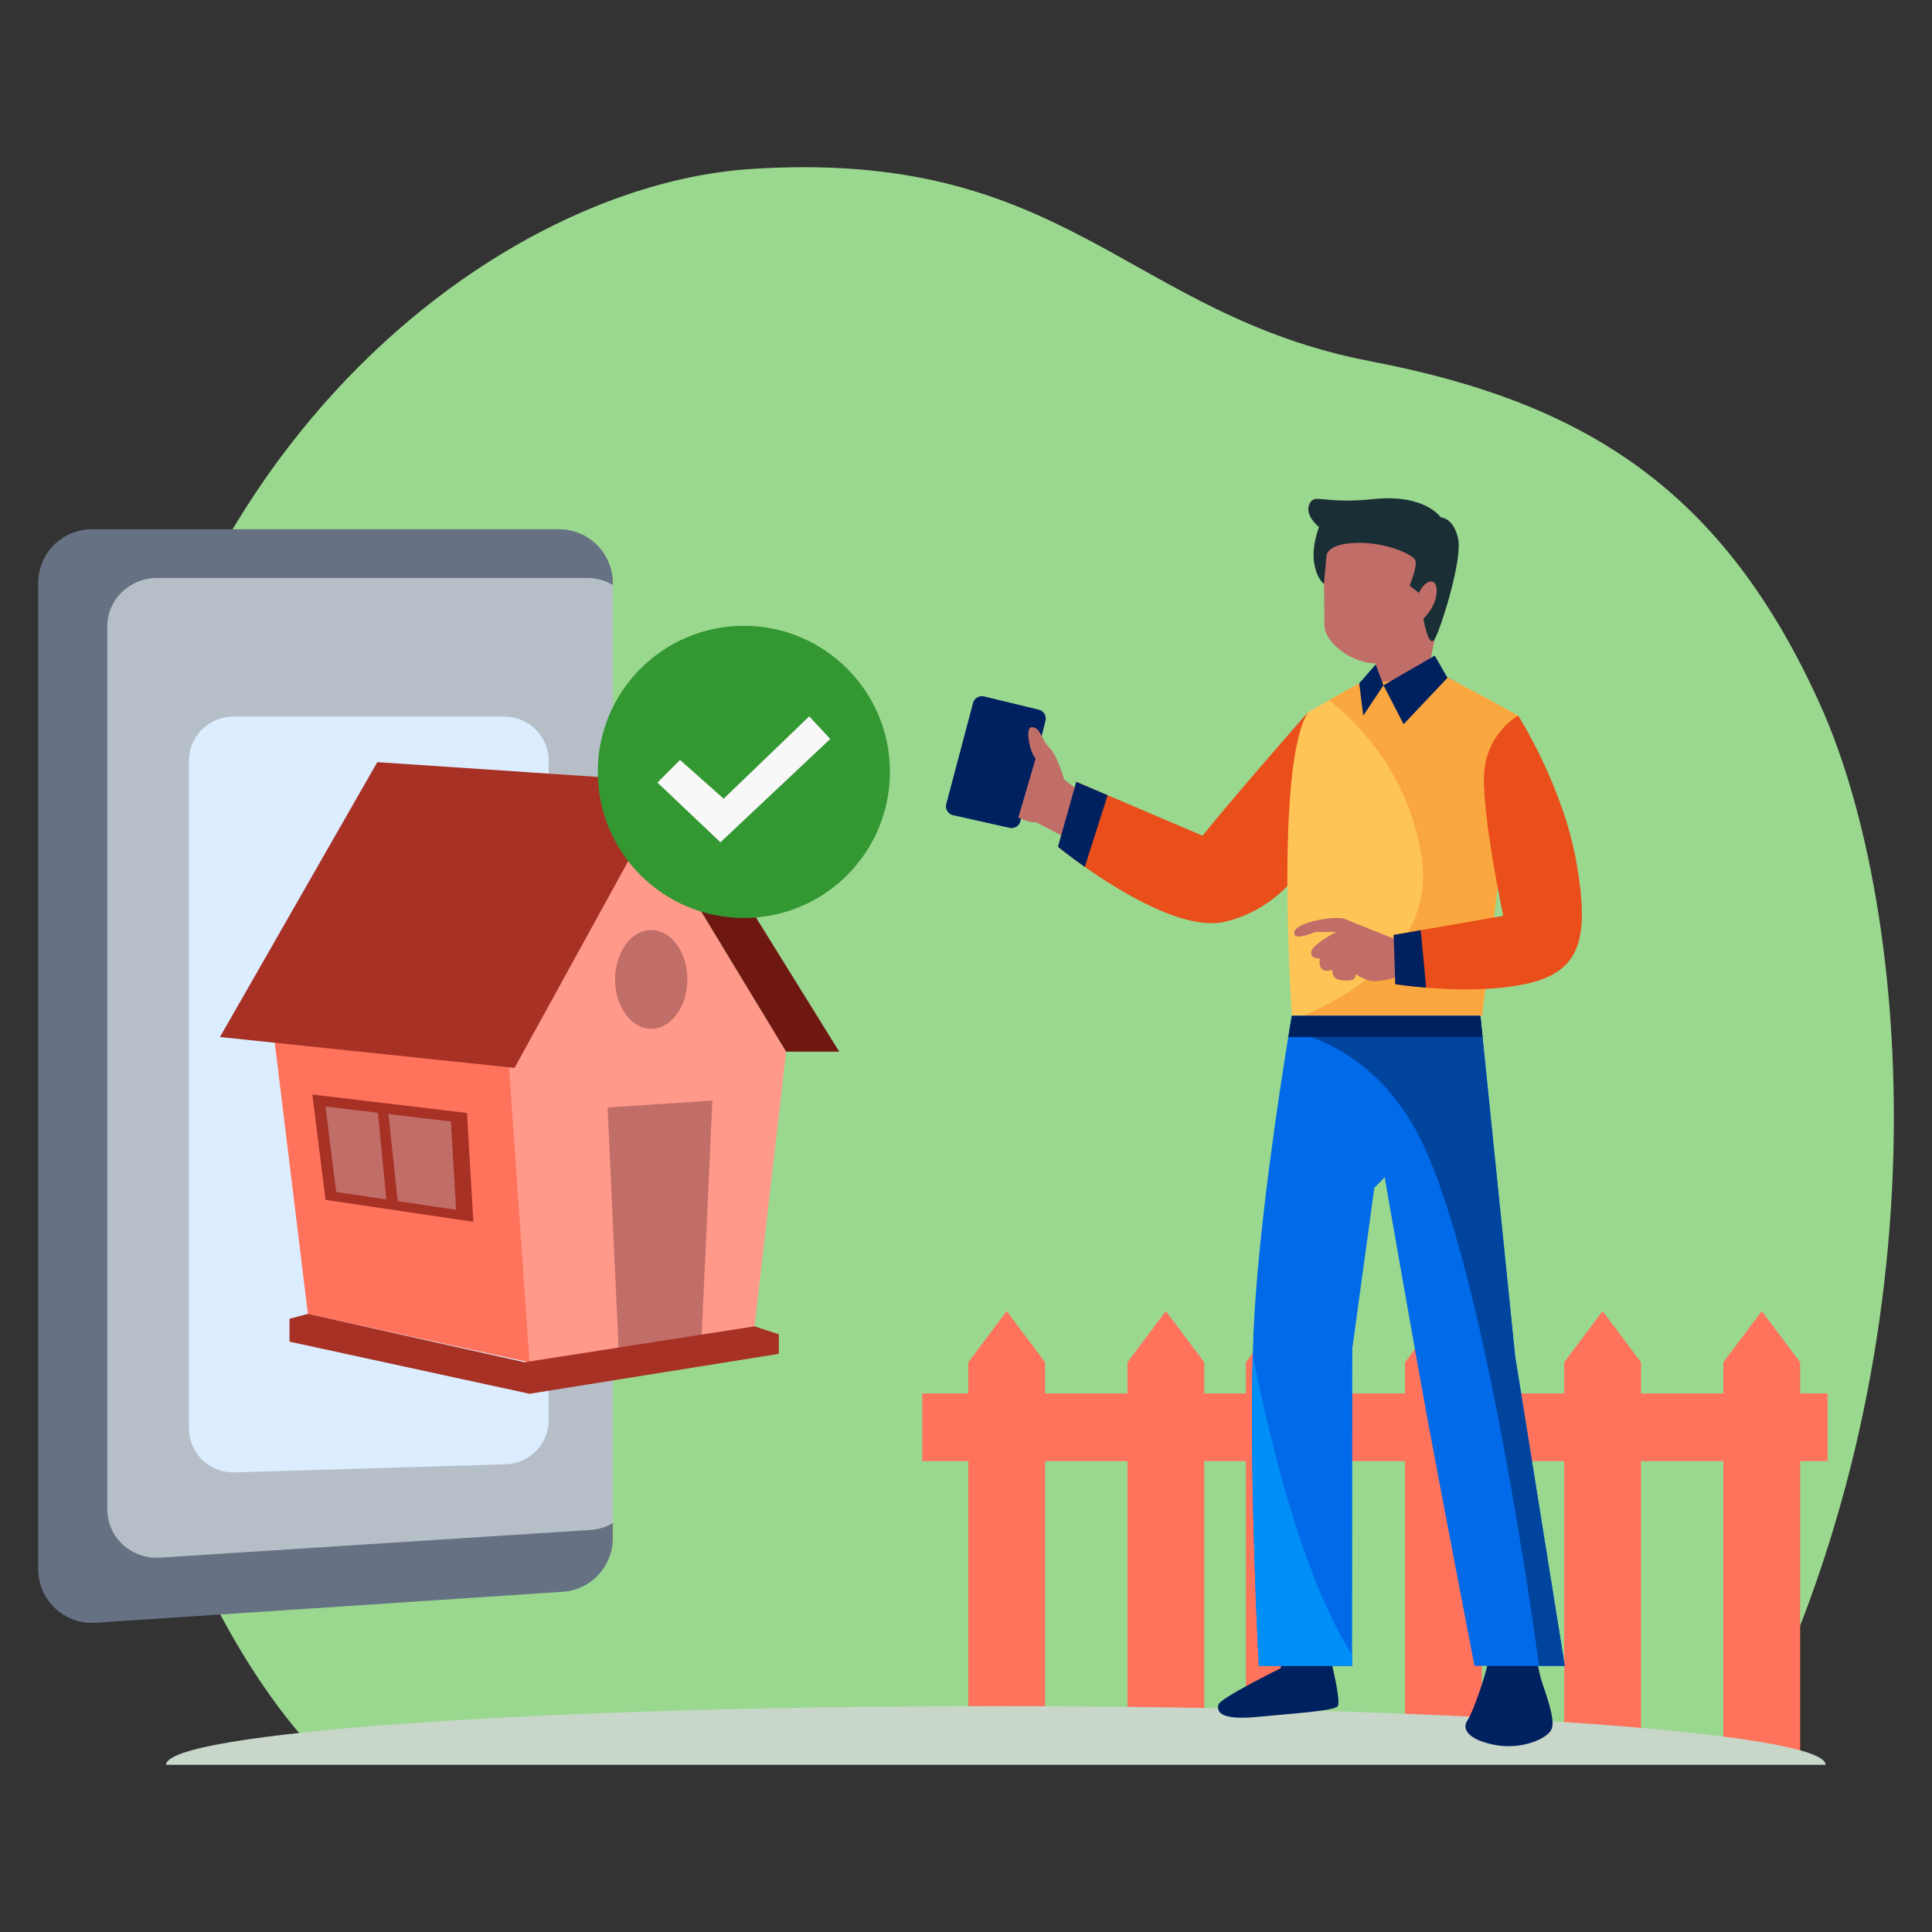
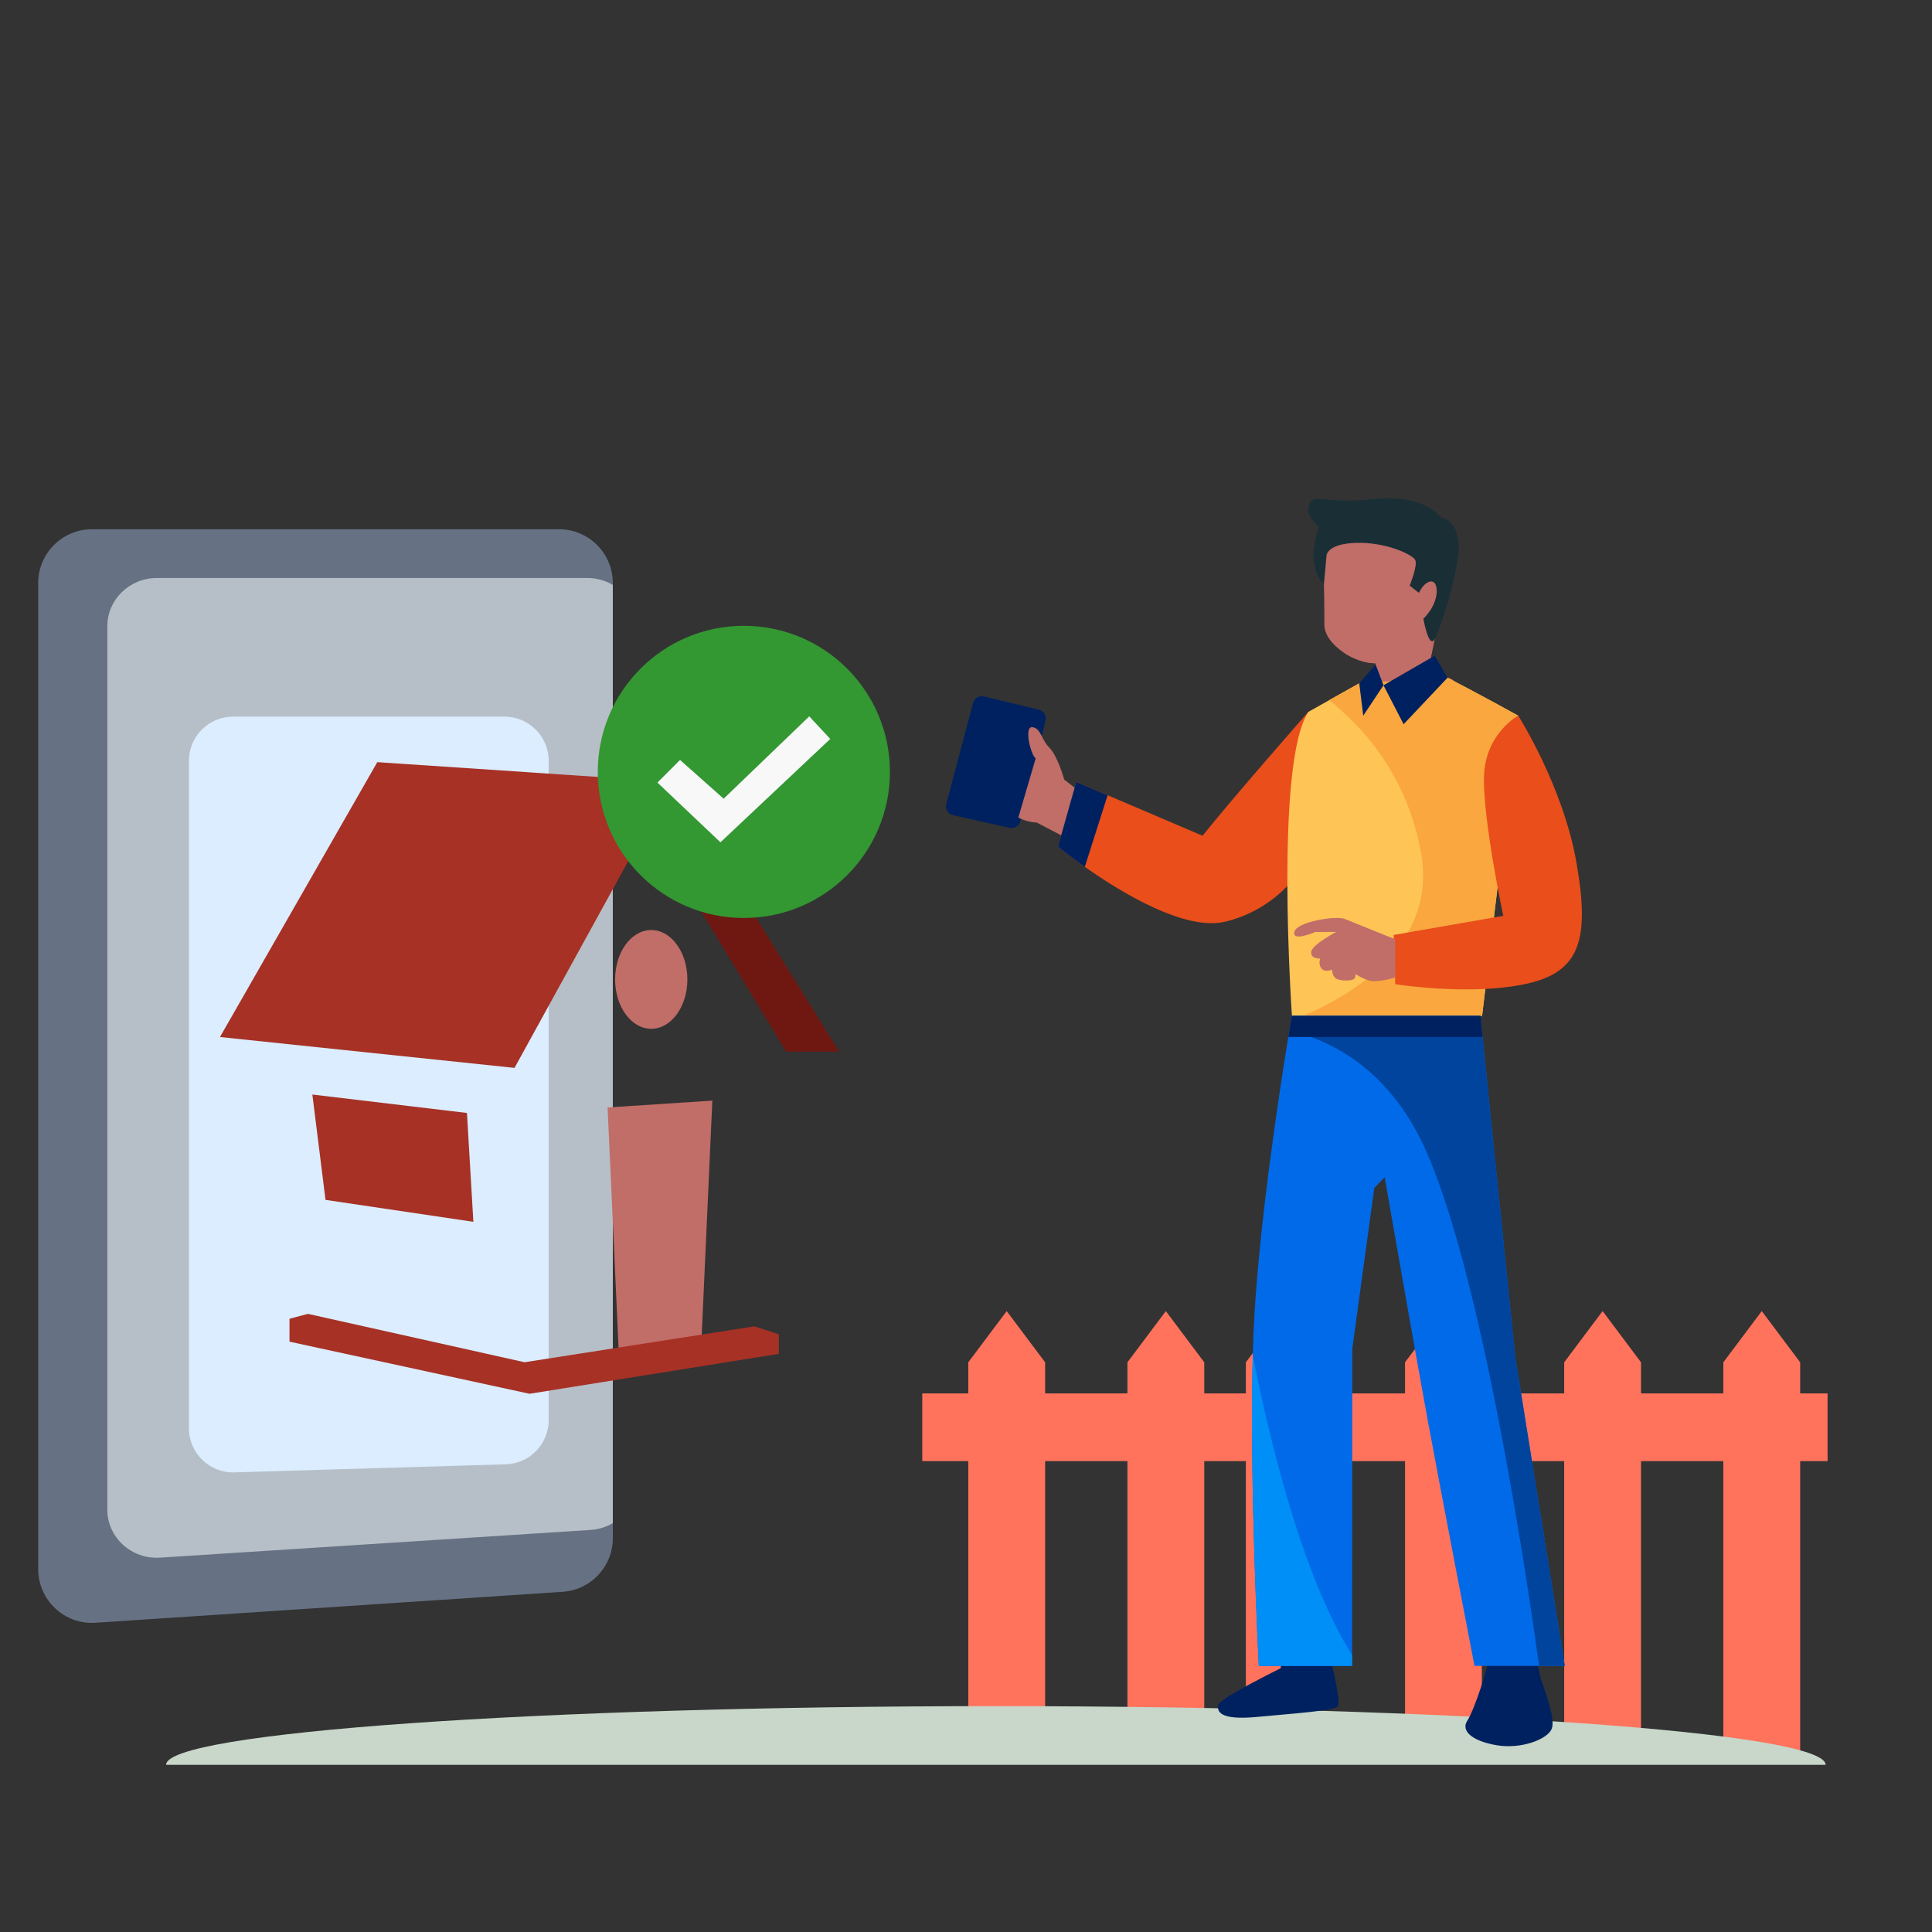
<svg xmlns="http://www.w3.org/2000/svg" id="Calque_1" x="0px" y="0px" viewBox="0 0 458.14 458.14" style="enable-background:new 0 0 458.14 458.14;" xml:space="preserve">
  <rect x="0" y="0" width="458.14" height="458.14" fill="#333333" stroke="none" />
  <style type="text/css">	.st0{fill:#9AD88F;}	.st1{fill:#FF735D;}	.st2{fill:#C8D7C9;}	.st3{fill:#667283;}	.st4{fill:#B6BFC7;}	.st5{fill:#DBEDFF;}	.st6{fill:#00215F;}	.st7{fill:#E94E1B;}	.st8{fill:#C16D68;}	.st9{fill:#1A2E35;}	.st10{fill:#FFC456;}	.st11{fill:#F9A73E;}	.st12{fill:#006AE9;}	.st13{fill:#00449E;}	.st14{fill:#008FF6;}	.st15{fill:#FF998A;}	.st16{fill:#A73125;}	.st17{fill:#6F1812;}	.st18{fill:#339732;}	.st19{fill:#F8F8F8;}</style>
  <g>
    <g>
      <g>
        <g>
          <g>
-             <path class="st0" d="M111.3,414.94l-36.5,0.21c0,0-56.36-53.36-51.25-178.62c5.11-125.26,92.39-192.3,154.25-196.44      c75.46-5.05,89.2,34.46,147.34,45.61c50.91,9.76,83.52,30.52,106.48,81.4c21.96,48.64,30.29,154.06-17.96,247.83H111.3z" />
-           </g>
+             </g>
        </g>
      </g>
    </g>
    <polygon class="st1" points="426.88,330.42 426.88,323.05 417.77,310.9 408.66,323.05 408.66,330.42 389.14,330.42 389.14,323.05   380.03,310.9 370.92,323.05 370.92,330.42 351.4,330.42 351.4,323.05 342.29,310.9 333.18,323.05 333.18,330.42 313.66,330.42   313.66,323.05 304.55,310.9 295.44,323.05 295.44,330.42 292.07,330.42 286.63,330.42 285.57,330.42 285.57,323.05 276.46,310.9   267.35,323.05 267.35,330.42 247.83,330.42 247.83,323.05 238.72,310.9 229.61,323.05 229.61,330.42 218.7,330.42 218.7,346.48   229.61,346.48 229.61,405.47 247.83,405.47 247.83,346.48 267.35,346.48 267.35,405.47 285.57,405.47 285.57,346.48 286.63,346.48   292.07,346.48 295.44,346.48 295.44,405.47 313.66,405.47 313.66,346.48 333.18,346.48 333.18,417.05 351.4,417.05 351.4,346.48   370.92,346.48 370.92,417.05 389.14,417.05 389.14,346.48 408.66,346.48 408.66,417.05 426.88,417.05 426.88,346.48 433.38,346.48   433.38,330.42  " />
    <path class="st2" d="M236.15,404.58c-108.67,0-196.76,6.23-196.76,13.91h393.52C432.91,410.81,344.82,404.58,236.15,404.58z" />
    <g>
      <path class="st3" d="M145.32,138.27v226.48c0,6.72-5.21,12.29-11.92,12.72l-110.75,7.34c-7.35,0.49-13.59-5.35-13.59-12.74v-233.8   c0-7.05,5.7-12.77,12.75-12.77h110.75C139.61,125.5,145.32,131.22,145.32,138.27z" />
      <path class="st4" d="M145.32,138.7v222.48c-1.55,0.93-3.35,1.49-5.29,1.62l-102.05,6.57c-6.79,0.45-12.53-4.79-12.53-11.4V148.49   c0-6.31,5.27-11.43,11.75-11.43h102.05C141.46,137.06,143.55,137.66,145.32,138.7z" />
      <path class="st5" d="M119.63,169.94H55.27c-5.79,0-10.47,4.69-10.47,10.47v158.27c0,5.91,4.88,10.65,10.79,10.47l64.36-1.92   c5.66-0.17,10.16-4.81,10.16-10.47V180.42C130.11,174.63,125.42,169.94,119.63,169.94z" />
    </g>
    <g>
      <path class="st6" d="M304.2,385.58l-0.48,10c0,0-14.45,7.11-14.81,8.67c-0.36,1.57,0.24,3.73,9.15,2.89s18.31-1.45,19.15-2.53   c0.84-1.08-1.45-10.24-1.45-10.24l-0.6-8.79H304.2z" />
      <path class="st6" d="M352.52,383.6c0,0,0.81,4.88,0.81,7.81s-3.74,14.15-5.37,16.59c-1.63,2.44,1.14,4.88,6.99,5.86   c5.86,0.98,12.04-1.46,13.01-3.9c0.98-2.44-1.79-9.27-2.6-12.04c-0.81-2.77-2.6-14.32-2.6-14.32H352.52z" />
      <path class="st7" d="M310.24,168.81v34.65c0,0-5.65,11.65-19.59,15.08c-9.61,2.37-24.85-6.95-33.4-12.97   c-3.87-2.72-6.36-4.77-6.36-4.77l4.34-15.4l7.42,3.17l22.52,9.61C292.26,189.28,310.24,168.81,310.24,168.81z" />
      <path class="st8" d="M342.63,175.75c-3.51,4.51-17.7,9.04-23.79,2.77c-1.61-1.66-2.13-3.59-2.01-5.53v-0.02   c0.32-5.42,5.48-10.94,5.48-10.94c1.51-0.29,2.79-0.83,3.89-1.48v-3.26c-2.43,0-5.32-1.02-7.66-2.61   c-2.56-1.74-4.48-4.12-4.49-6.57c-0.02-2.9,0.05-10.17-0.41-14.44c-0.26-2.45,0.88-4.9,3.05-6.07c8.05-4.32,22.08-0.68,22.08-0.68   l3.85,12.85l-0.37,1.83l-3.42,16.57c1.04,2.03,2.58,1.8,5.21,2.82c0.34,0.13,0.63,0.39,0.86,0.75   C346.61,164.24,345.7,171.77,342.63,175.75z" />
      <path class="st8" d="M344.9,161.74c-3.25,0.5-9.27,1.96-17.98,6.18c-4.19,2.03-7.51,3.7-10.09,5.05   c0.32-5.42,5.48-10.94,5.48-10.94c1.51-0.29,2.79-0.83,3.89-1.48v-3.26c-2.43,0-5.32-1.02-7.66-2.61   c4.19,0.88,10.73,1.31,14.81-3.02c6.43-6.78,5.03-15.56,5.03-15.56l4.43,2.78l-3.99,19.29c1.04,2.03,2.58,1.8,5.21,2.82   C344.38,161.13,344.68,161.39,344.9,161.74z" />
      <path class="st9" d="M313.95,138.48c0,0-1.78-1.25-2.35-5.17c-0.57-3.92,1.18-8.32,1.18-8.32s-3.54-2.81-2.26-5.49   s2.93,0.13,15.18-1.15c12.25-1.28,15.95,4.34,15.95,4.34s3,0,4.11,4.98c1.12,4.98-4.12,21.49-5.55,23.9   c-1.43,2.41-2.68-4.86-2.68-4.86s3.06-2.77,3.16-6.41c0.1-3.64-2.77-2.87-4.21,0.29l-2.2-1.72c0,0,1.91-4.69,1.34-6.03   c-0.57-1.34-6.98-4.31-13.97-4.11c-6.98,0.19-7.08,2.97-7.08,2.97L313.95,138.48z" />
      <path class="st10" d="M360.01,169.71l-8.56,71.19h-45.09c0,0-4.18-59.84,3.89-72.09l4.92-2.76l7.15-4.01l20.95-1.32   C343.26,160.72,352.36,165.44,360.01,169.71z" />
      <path class="st11" d="M360.01,169.71l-8.56,71.19h-42.47c11.27-4.77,31.96-16.66,27.97-38.75c-3.36-18.64-14.11-30.09-21.79-36.11   l7.15-4.01l20.95-1.32C343.26,160.72,352.36,165.44,360.01,169.71z" />
      <polygon class="st6" points="340.23,155.48 328.07,162.5 332.84,171.74 343.25,160.72   " />
      <polygon class="st6" points="326.21,157.58 328.07,162.5 323.27,169.71 322.32,162.04   " />
      <path class="st7" d="M361.5,233.39c-7.8,1.62-17.04,1.34-23.31,0.82c-4.39-0.36-7.32-0.82-7.32-0.82l-0.39-11.68l6.42-1.12   l19.57-3.42c0,0-4.8-22.62-4.57-32.92c0.23-10.28,8.11-14.55,8.11-14.55s10.63,16.61,13.83,34.89   C377.03,222.88,374.75,230.65,361.5,233.39z" />
      <path class="st6" d="M230.74,166.69l-6.35,23.97c-0.31,1.18,0.42,2.39,1.61,2.65l13.41,3c1.14,0.25,2.28-0.45,2.56-1.58   l5.95-23.82c0.29-1.16-0.42-2.34-1.58-2.62l-13.01-3.15C232.19,164.88,231.04,165.56,230.74,166.69z" />
      <path class="st8" d="M255.44,187.26l-3.08-2.4c0,0-1.54-5.57-3.51-7.54c-1.97-1.97-1.97-4.63-4.03-4.88   c-2.06-0.26-0.43,6.51,0.77,7.41l-4.11,14.01c0,0,1.89,1.11,4.37,1.2l5.82,3.04L255.44,187.26z" />
      <path class="st12" d="M371.06,395.04h-21.41c0,0-8.14-42.19-11.17-58.67c-3.04-16.49-10.13-57.21-10.13-57.21l-2.46,2.55   l-5.21,38.05l-0.05,72.73v2.55H298.5c0,0-2.25-43.18-1.43-73.58v-0.02c0.05-1.88,0.11-3.72,0.18-5.48   c1.05-24.23,6.21-57.56,8.24-70.05c0.09-0.56,0.18-1.09,0.26-1.56c0.38-2.2,0.59-3.45,0.59-3.45h44.7l0.52,5.01l7.73,75.7   L371.06,395.04z" />
      <path class="st8" d="M330.87,222.74c0,0-10-4-12-4.83c-2-0.83-11.39,0.64-11.94,3.08c-0.55,2.44,4.97,0,4.97,0h4.97   c0,0-5.73,2.99-5.94,4.72c-0.21,1.73,2.14,1.59,2.14,1.59s-0.53,1.31,0.29,2.35c0.82,1.04,2.54,0.28,2.54,0.28   s-0.07,1.52,0.97,2.14c1.04,0.62,3.87,0.55,4.28,0c0.41-0.55,0.28-1.1,0.28-1.1s1.31,0.95,3.24,1.54c1.93,0.6,6.2-0.72,6.2-0.72   V222.74z" />
      <path class="st13" d="M371.06,395.04h-6.09c-2.26-16.58-14.3-100.3-29.32-127.22c-8.41-15.08-20.24-21.17-29.9-23.47   c0.38-2.2,0.59-3.45,0.59-3.45h44.7l0.52,5.01l7.73,75.7L371.06,395.04z" />
      <path class="st6" d="M351.57,245.91H305.5c0.53-3.17,0.85-5.01,0.85-5.01h44.7L351.57,245.91z" />
      <path class="st14" d="M320.64,392.49v2.55H298.5c0,0-2.25-43.18-1.43-73.58C302.16,346.82,309.81,375.26,320.64,392.49z" />
-       <path class="st6" d="M338.19,234.21c-4.39-0.36-7.32-0.82-7.32-0.82l-0.39-11.68l6.42-1.12L338.19,234.21z" />
      <path class="st6" d="M262.65,188.58l-5.41,16.99c-3.87-2.72-6.36-4.77-6.36-4.77l4.34-15.4L262.65,188.58z" />
    </g>
    <g>
-       <polygon class="st15" points="186.42,249.39 178.82,315.44 125.57,323.03 73.03,311.56 65.06,246.35 75.3,240.48 153.76,195.49      " />
-       <polygon class="st1" points="125.57,323.03 73.03,311.56 65.06,246.35 75.3,240.48 120.06,243.76   " />
      <polygon class="st16" points="89.47,180.73 52.16,245.91 122.01,253.23 159.31,185.41   " />
      <polygon class="st17" points="159.31,185.41 199.01,249.39 186.42,249.39 153.77,195.49   " />
      <polygon class="st8" points="144.08,262.62 146.73,320.65 166.36,317.46 168.92,260.99   " />
      <polygon class="st16" points="74.07,259.55 77.19,284.53 112.25,289.73 110.73,263.92   " />
-       <polygon class="st8" points="77.19,262.4 79.72,282.66 108.16,286.88 106.92,265.94   " />
      <ellipse class="st8" cx="154.43" cy="232.25" rx="8.57" ry="11.71" />
      <polygon class="st16" points="89.47,262.4 91.75,285.83 94.46,286.26 91.97,262.84   " />
      <polygon class="st16" points="73.03,311.56 68.65,312.72 68.65,318.15 125.57,330.51 184.69,321.04 184.69,316.41 178.92,314.52    124.39,323.03   " />
    </g>
    <circle class="st18" cx="176.39" cy="183.04" r="34.64" />
    <polygon class="st19" points="155.9,185.57 161.26,180.21 171.6,189.4 191.9,169.87 196.88,175.23 170.84,199.74  " />
  </g>
</svg>